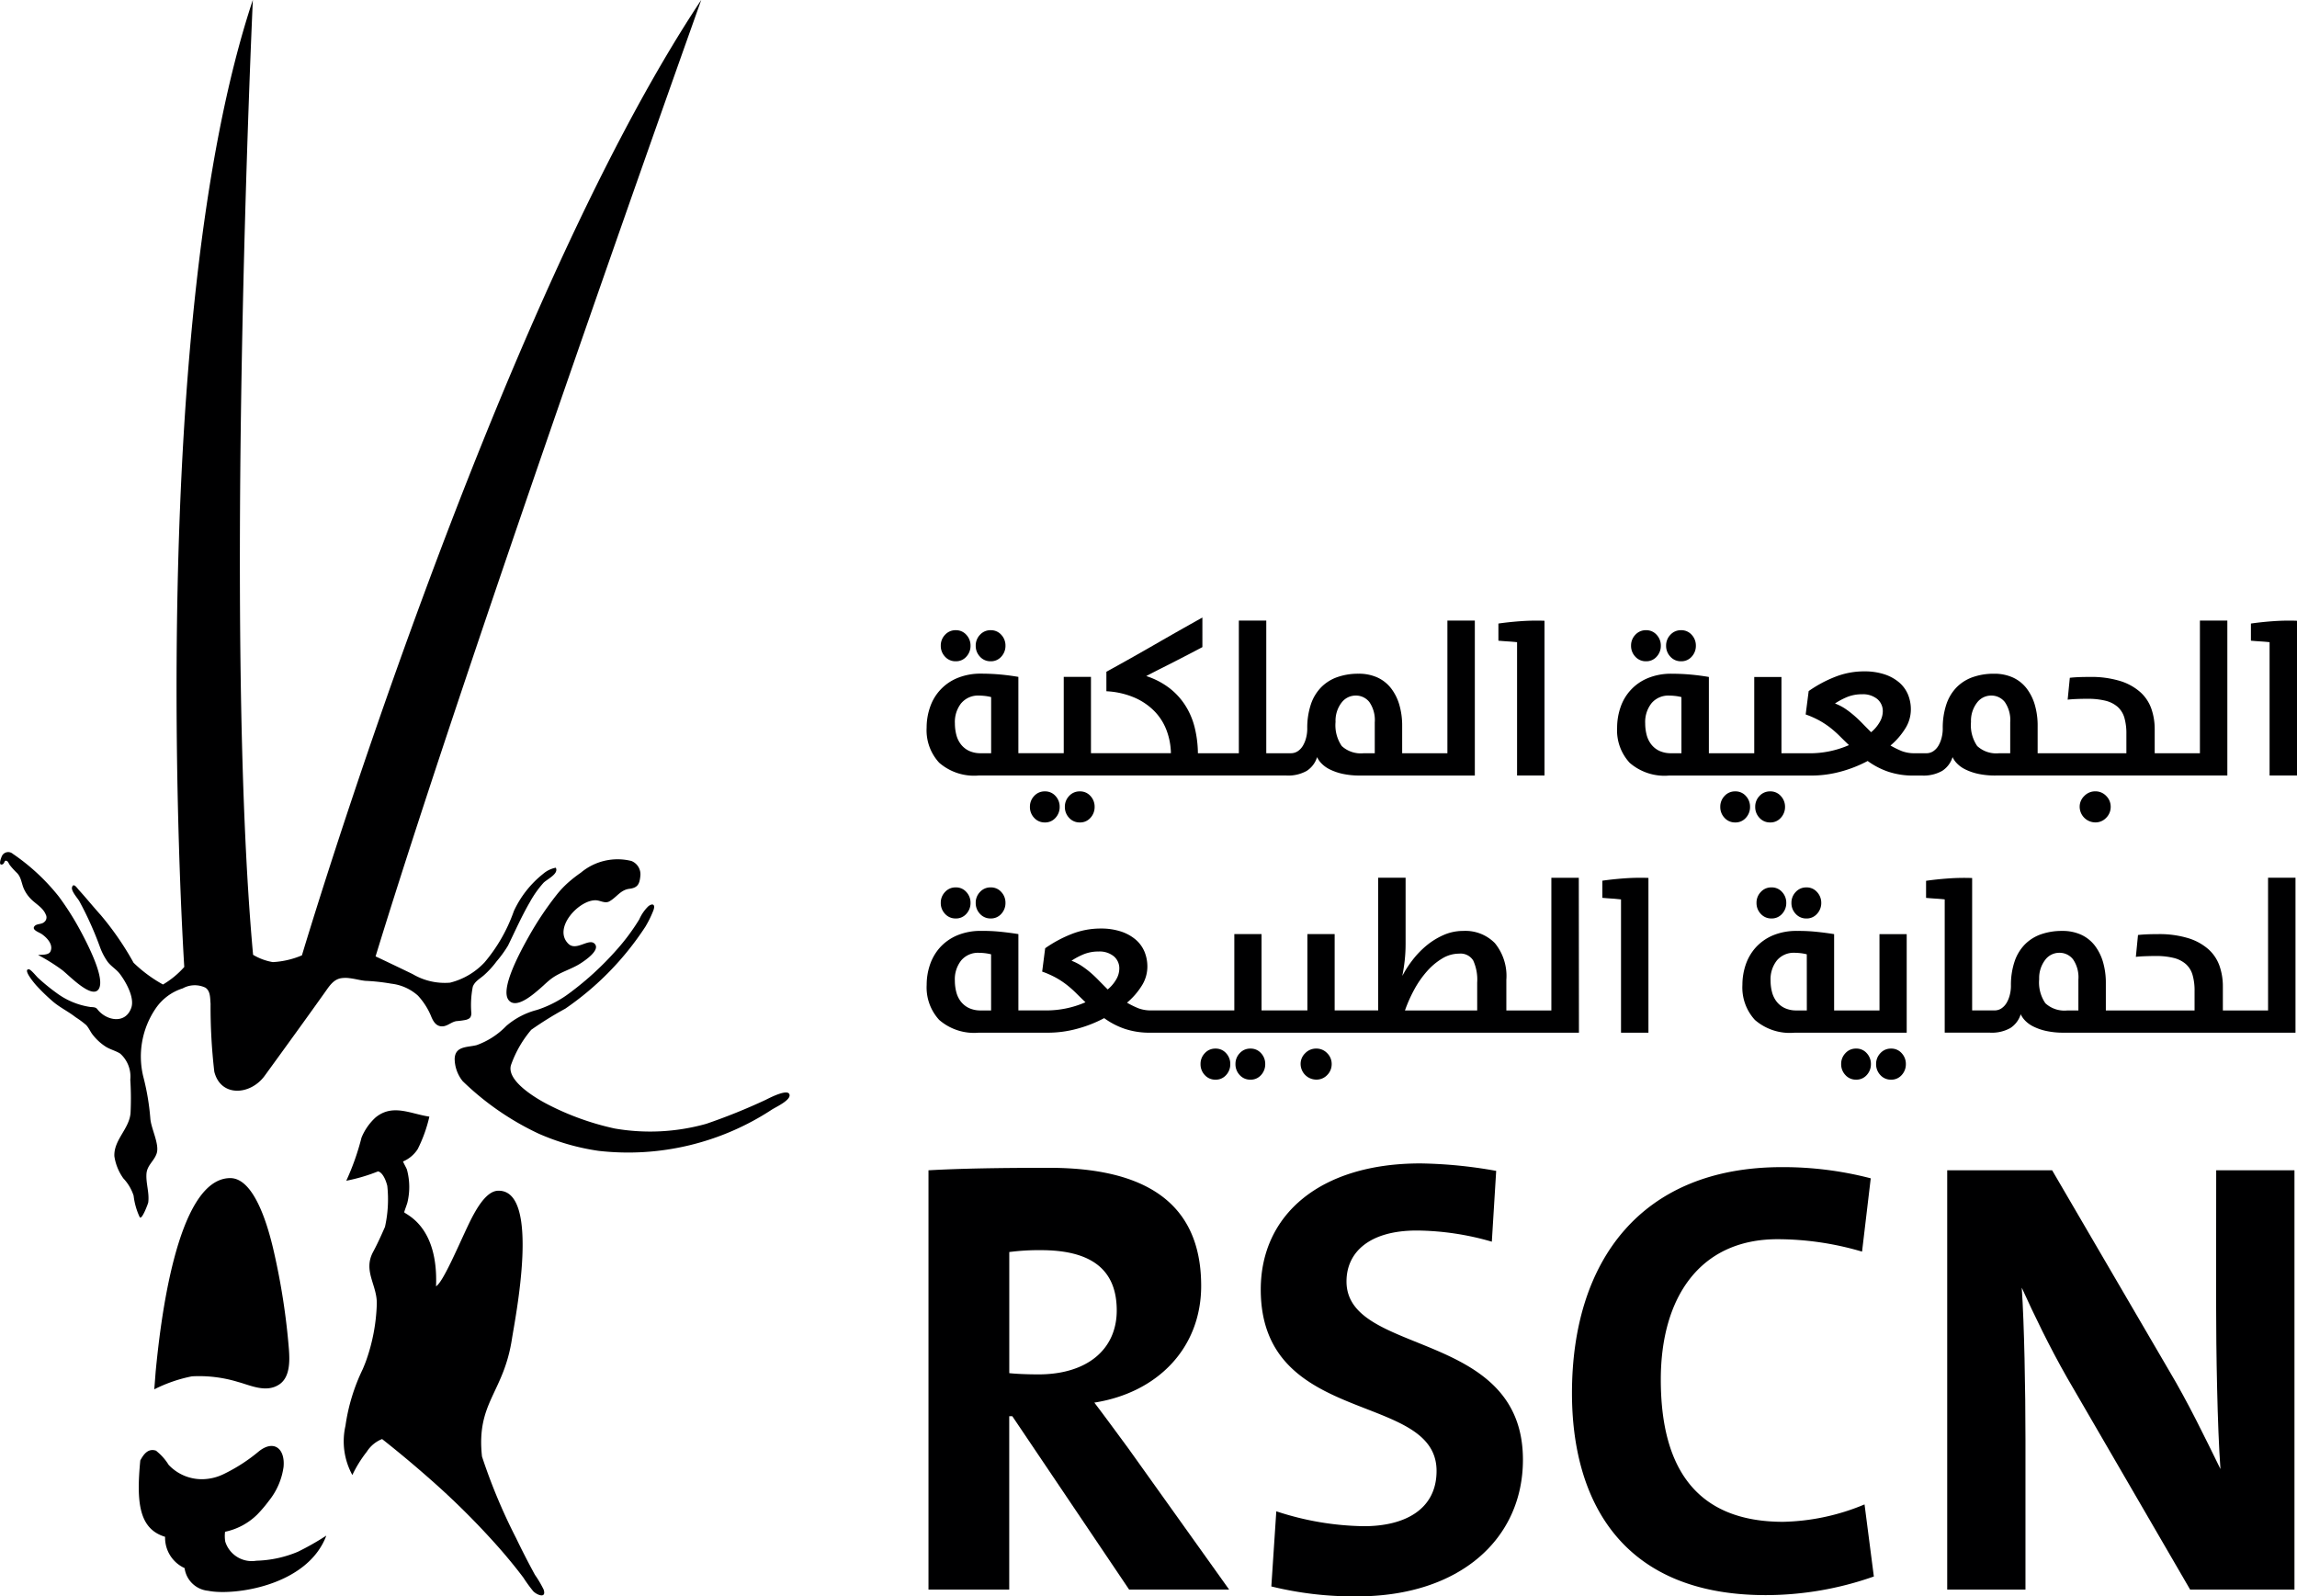
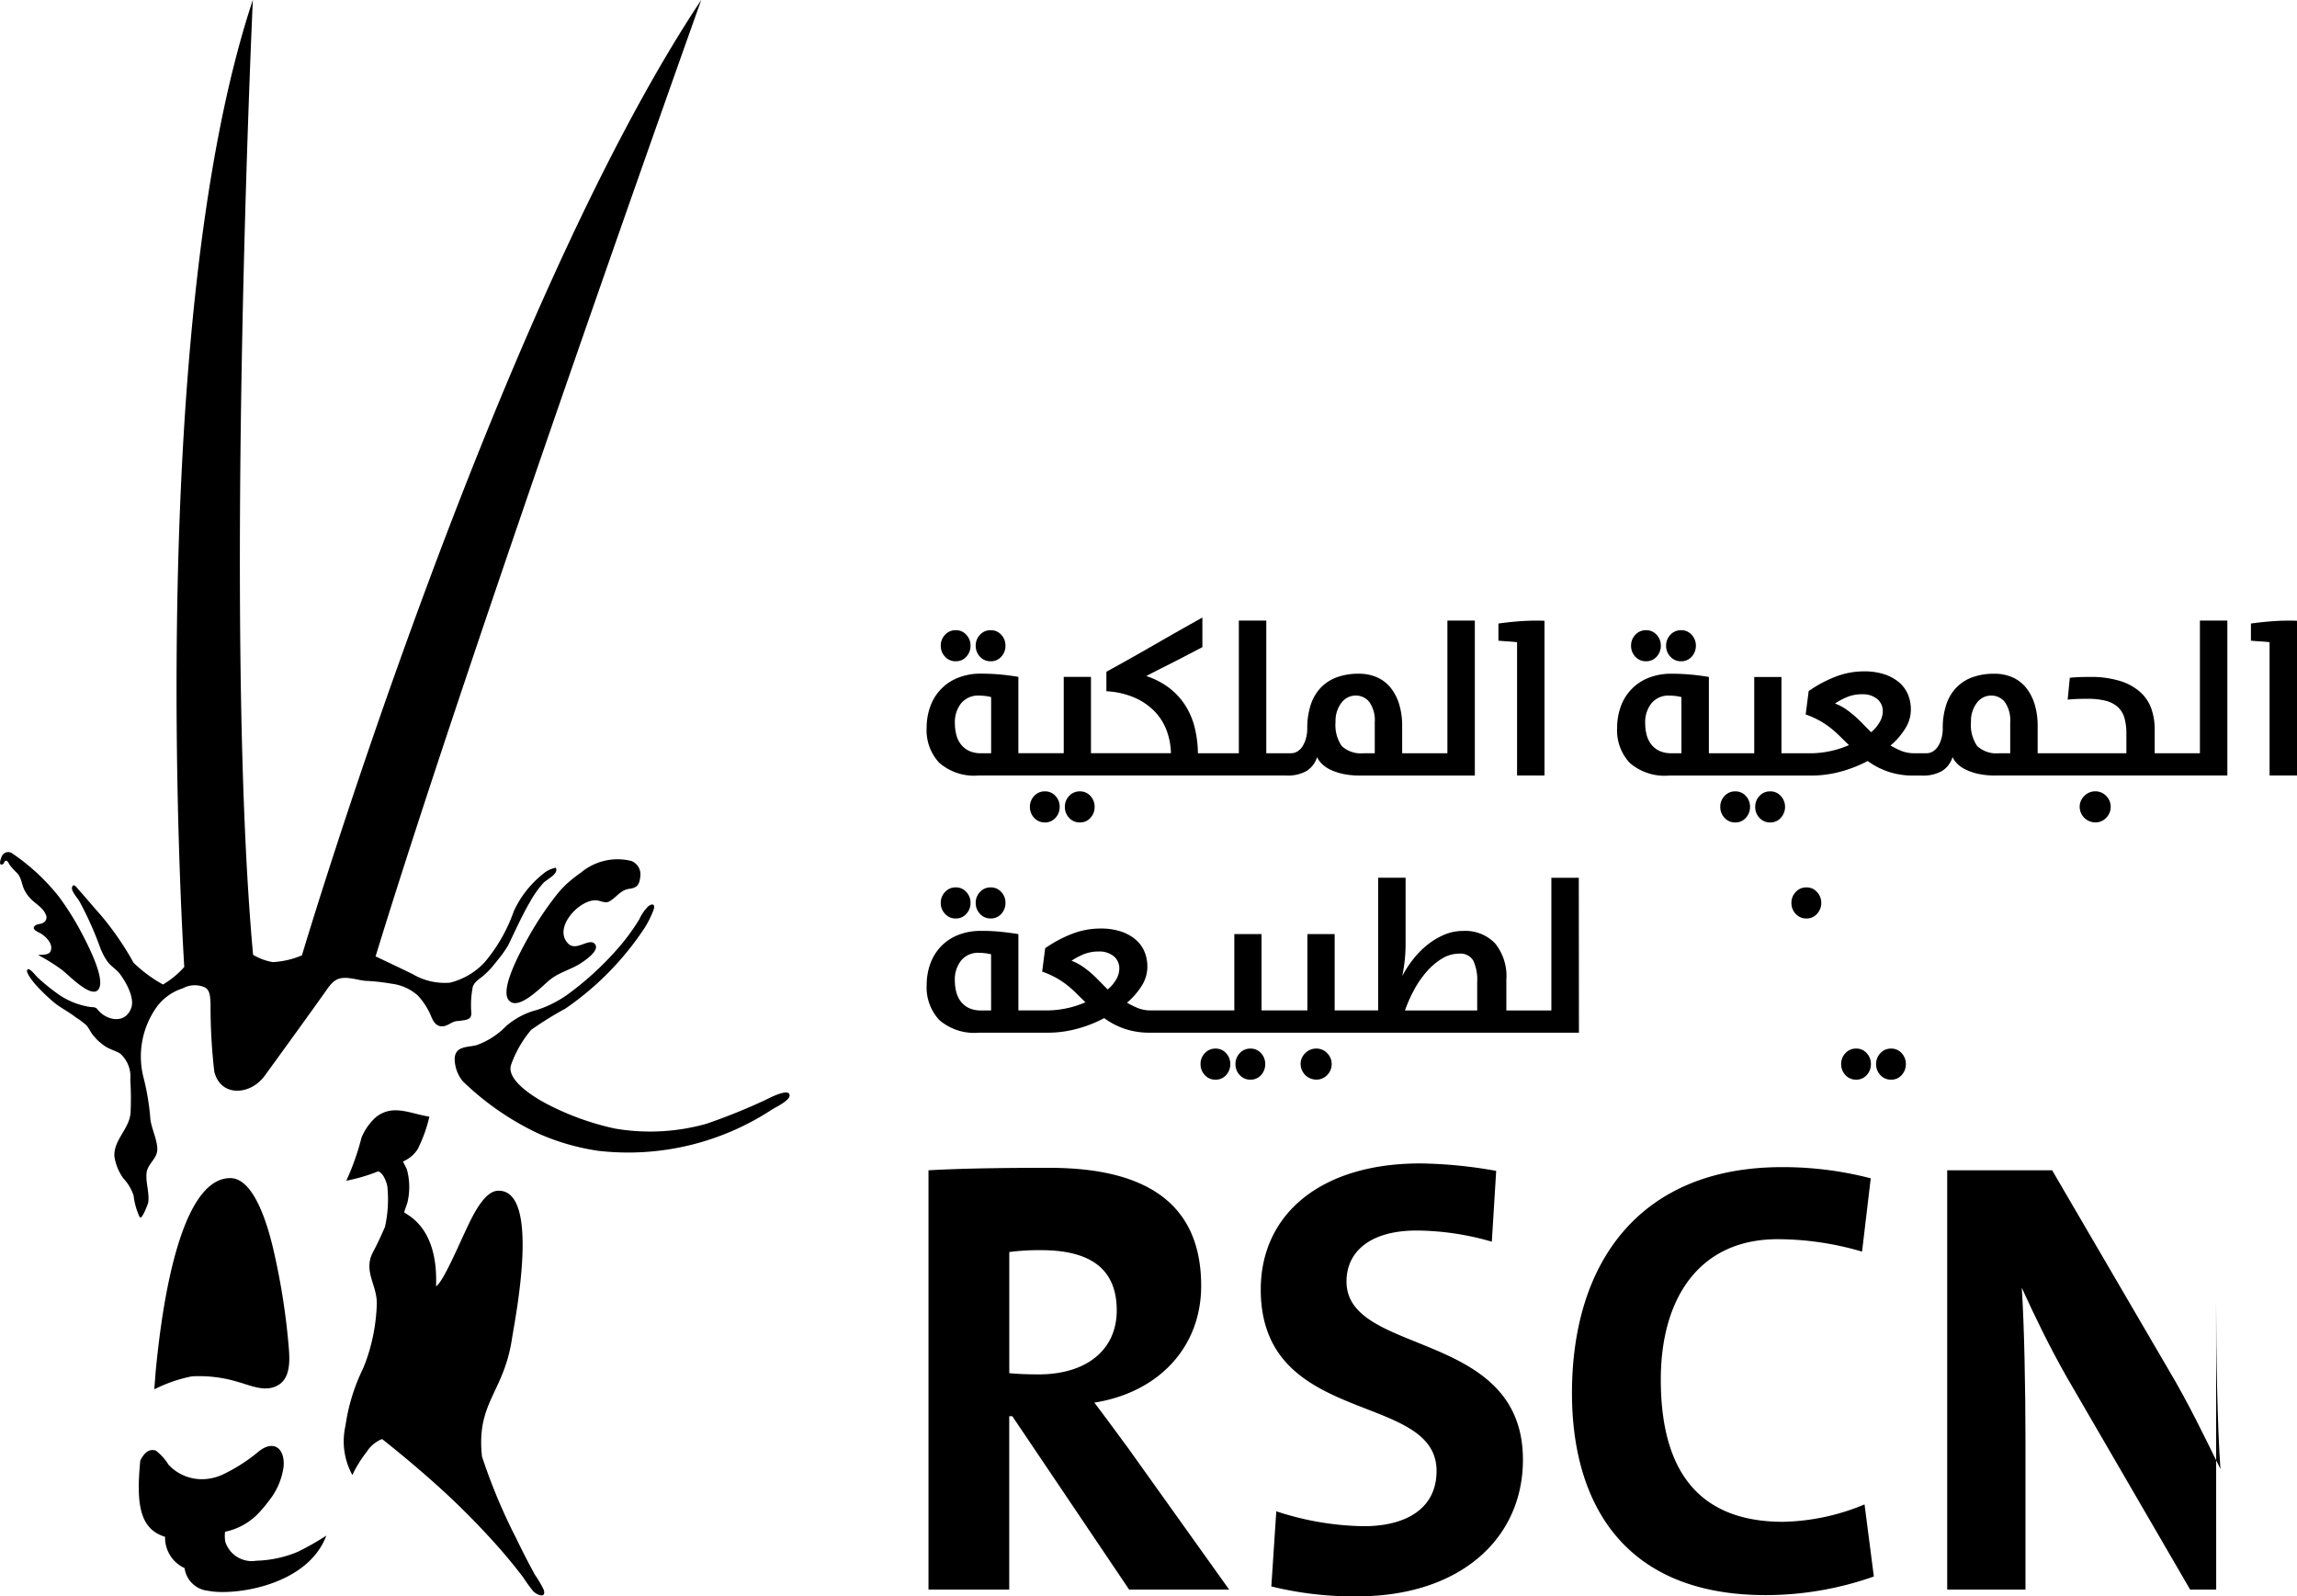
<svg xmlns="http://www.w3.org/2000/svg" width="162.014" height="112.595" viewBox="0 0 162.014 112.595">
  <g id="Group_24255" data-name="Group 24255" transform="translate(-89.783 -148.862)">
    <path id="Path_70726" data-name="Path 70726" d="M255.376,257.325a.963.963,0,0,0,.749-.325,1.119,1.119,0,0,0,.295-.778,1.1,1.1,0,0,0-.295-.763.969.969,0,0,0-.749-.325.99.99,0,0,0-.755.325,1.084,1.084,0,0,0-.3.763,1.1,1.1,0,0,0,.3.778A.984.984,0,0,0,255.376,257.325Z" transform="translate(-95.718 -61.823)" fill="#000001" />
    <path id="Path_70727" data-name="Path 70727" d="M249.485,257.325a.96.96,0,0,0,.748-.325,1.117,1.117,0,0,0,.295-.778,1.1,1.1,0,0,0-.295-.763.966.966,0,0,0-.748-.325.991.991,0,0,0-.756.325,1.085,1.085,0,0,0-.3.763,1.1,1.1,0,0,0,.3.778A.985.985,0,0,0,249.485,257.325Z" transform="translate(-92.291 -61.823)" fill="#000001" />
    <path id="Path_70728" data-name="Path 70728" d="M249.7,264.143h21.724a2.654,2.654,0,0,0,1.435-.331,1.782,1.782,0,0,0,.726-.967,1.574,1.574,0,0,0,.31.445,2.1,2.1,0,0,0,.589.423,3.9,3.9,0,0,0,.9.311,5.627,5.627,0,0,0,1.239.12h8.087v-10.93h-1.935v9.358h-3.19v-1.905a5.257,5.257,0,0,0-.2-1.512,3.508,3.508,0,0,0-.59-1.172,2.575,2.575,0,0,0-.96-.756,3.16,3.16,0,0,0-1.33-.264,4.434,4.434,0,0,0-1.482.235,2.994,2.994,0,0,0-1.141.71,3.153,3.153,0,0,0-.734,1.209,5.239,5.239,0,0,0-.257,1.732,2.562,2.562,0,0,1-.076.612,2.115,2.115,0,0,1-.219.559,1.206,1.206,0,0,1-.363.4.871.871,0,0,1-.507.151H270v-9.358h-1.935v9.358h-2.887a7.981,7.981,0,0,0-.227-1.814,5.252,5.252,0,0,0-.658-1.55,4.832,4.832,0,0,0-1.126-1.232,5.449,5.449,0,0,0-1.633-.847q.635-.333,1.149-.59c.342-.171.666-.334.967-.491l.892-.46q.439-.228.952-.5V253q-1.708.953-3.371,1.912t-3.4,1.913V258.2a5.731,5.731,0,0,1,2.011.461,4.422,4.422,0,0,1,1.406.975,3.89,3.89,0,0,1,.839,1.352,4.831,4.831,0,0,1,.295,1.58h-5.639v-5.382h-1.92v5.382h-3.2v-5.382q-.62-.107-1.27-.167t-1.33-.061a4.276,4.276,0,0,0-1.723.318,3.384,3.384,0,0,0-1.913,2.064,4.383,4.383,0,0,0-.235,1.429,3.371,3.371,0,0,0,.885,2.471A3.745,3.745,0,0,0,249.7,264.143Zm25.593-5.117a1.242,1.242,0,0,1,1.013-.522,1.2,1.2,0,0,1,.968.461,2.238,2.238,0,0,1,.378,1.429v2.177h-.771a1.984,1.984,0,0,1-1.557-.507,2.6,2.6,0,0,1-.438-1.7A2.109,2.109,0,0,1,275.292,259.025Zm-26.8.008a1.547,1.547,0,0,1,1.239-.53c.111,0,.242.008.393.023a3.183,3.183,0,0,1,.469.084v3.96h-.711a1.917,1.917,0,0,1-.862-.174,1.584,1.584,0,0,1-.566-.462,1.824,1.824,0,0,1-.317-.665,3.153,3.153,0,0,1-.1-.8A2.133,2.133,0,0,1,248.49,259.033Z" transform="translate(-90.903 -60.583)" fill="#000001" />
    <path id="Path_70729" data-name="Path 70729" d="M263.765,282.64a1.088,1.088,0,0,0-.3.764,1.1,1.1,0,0,0,.3.778.988.988,0,0,0,.756.325.966.966,0,0,0,.748-.325,1.117,1.117,0,0,0,.295-.778,1.1,1.1,0,0,0-.295-.764.967.967,0,0,0-.748-.324A.989.989,0,0,0,263.765,282.64Z" transform="translate(-101.039 -77.637)" fill="#000001" />
    <path id="Path_70730" data-name="Path 70730" d="M269.657,282.64a1.084,1.084,0,0,0-.3.764,1.1,1.1,0,0,0,.3.778.988.988,0,0,0,.756.325.964.964,0,0,0,.748-.325,1.115,1.115,0,0,0,.295-.778,1.1,1.1,0,0,0-.295-.764.966.966,0,0,0-.748-.324A.99.99,0,0,0,269.657,282.64Z" transform="translate(-104.466 -77.637)" fill="#000001" />
    <path id="Path_70731" data-name="Path 70731" d="M343.789,255.041v9.4h1.935V253.53a15.494,15.494,0,0,0-1.686.03q-.839.061-1.565.166v1.209c.221.021.45.038.688.053S343.607,255.021,343.789,255.041Z" transform="translate(-147.003 -60.885)" fill="#000001" />
    <path id="Path_70732" data-name="Path 70732" d="M371.8,257.325a.962.962,0,0,0,.748-.325,1.115,1.115,0,0,0,.295-.778,1.1,1.1,0,0,0-.295-.763.967.967,0,0,0-.748-.325.992.992,0,0,0-.757.325,1.085,1.085,0,0,0-.3.763,1.1,1.1,0,0,0,.3.778A.986.986,0,0,0,371.8,257.325Z" transform="translate(-163.445 -61.823)" fill="#000001" />
    <path id="Path_70733" data-name="Path 70733" d="M365.9,257.325a.963.963,0,0,0,.749-.325,1.119,1.119,0,0,0,.295-.778,1.1,1.1,0,0,0-.295-.763.969.969,0,0,0-.749-.325.991.991,0,0,0-.756.325,1.087,1.087,0,0,0-.3.763,1.1,1.1,0,0,0,.3.778A.985.985,0,0,0,365.9,257.325Z" transform="translate(-160.018 -61.823)" fill="#000001" />
    <path id="Path_70734" data-name="Path 70734" d="M381.689,284.182a1.117,1.117,0,0,0,.295-.778,1.1,1.1,0,0,0-.295-.764.967.967,0,0,0-.748-.324.989.989,0,0,0-.756.324,1.087,1.087,0,0,0-.3.764,1.1,1.1,0,0,0,.3.778.988.988,0,0,0,.756.325A.966.966,0,0,0,381.689,284.182Z" transform="translate(-168.766 -77.637)" fill="#000001" />
    <path id="Path_70735" data-name="Path 70735" d="M386.833,282.316a.99.99,0,0,0-.756.324,1.084,1.084,0,0,0-.3.764,1.1,1.1,0,0,0,.3.778.988.988,0,0,0,.756.325.965.965,0,0,0,.748-.325,1.118,1.118,0,0,0,.3-.778,1.1,1.1,0,0,0-.3-.764A.967.967,0,0,0,386.833,282.316Z" transform="translate(-172.194 -77.637)" fill="#000001" />
    <path id="Path_70736" data-name="Path 70736" d="M385.409,264.106a1.782,1.782,0,0,0,.725-.967,1.564,1.564,0,0,0,.31.445,2.1,2.1,0,0,0,.589.423,3.913,3.913,0,0,0,.9.311,5.636,5.636,0,0,0,1.24.12h16.342v-10.93H403.58v9.358h-3.189v-1.693a4.362,4.362,0,0,0-.235-1.443,2.834,2.834,0,0,0-.779-1.172,3.839,3.839,0,0,0-1.421-.786,6.963,6.963,0,0,0-2.147-.287q-.484,0-.817.015c-.221.01-.418.025-.588.045l-.152,1.542c.172-.02.376-.035.613-.045s.5-.015.779-.015a5.148,5.148,0,0,1,1.277.136,2.048,2.048,0,0,1,.854.431,1.643,1.643,0,0,1,.476.763,4,4,0,0,1,.143,1.15v1.361h-6.259v-1.905a5.258,5.258,0,0,0-.2-1.512,3.517,3.517,0,0,0-.59-1.172,2.575,2.575,0,0,0-.96-.756,3.16,3.16,0,0,0-1.331-.264,4.425,4.425,0,0,0-1.481.235,3,3,0,0,0-1.142.71,3.163,3.163,0,0,0-.733,1.209,5.25,5.25,0,0,0-.256,1.732,2.563,2.563,0,0,1-.076.612,2.114,2.114,0,0,1-.219.559,1.208,1.208,0,0,1-.363.4.869.869,0,0,1-.506.151h-.8a2.488,2.488,0,0,1-.922-.151,6.422,6.422,0,0,1-.8-.394,5.071,5.071,0,0,0,1.058-1.225,2.508,2.508,0,0,0,.378-1.3,2.75,2.75,0,0,0-.2-1.066,2.294,2.294,0,0,0-.62-.854,3.06,3.06,0,0,0-1.036-.574,4.508,4.508,0,0,0-1.451-.211,5.561,5.561,0,0,0-2.011.378,8.8,8.8,0,0,0-1.889,1.013l-.212,1.648a6.383,6.383,0,0,1,1.013.454,5.95,5.95,0,0,1,.764.514,7.823,7.823,0,0,1,.642.575q.3.3.635.619a6.879,6.879,0,0,1-2.842.576h-1.92v-5.382h-1.919v5.382h-3.2v-5.382q-.62-.107-1.271-.167t-1.33-.061a4.279,4.279,0,0,0-1.724.318,3.387,3.387,0,0,0-1.913,2.064,4.416,4.416,0,0,0-.234,1.429,3.371,3.371,0,0,0,.885,2.471,3.744,3.744,0,0,0,2.773.9h10.053a7.883,7.883,0,0,0,2.034-.272,9.006,9.006,0,0,0,1.927-.756,5.445,5.445,0,0,0,1.429.748,5.507,5.507,0,0,0,1.837.28h.575A2.655,2.655,0,0,0,385.409,264.106Zm2.434-4.785a1.239,1.239,0,0,1,1.012-.522,1.2,1.2,0,0,1,.968.461,2.24,2.24,0,0,1,.377,1.429v2.177h-.77a1.985,1.985,0,0,1-1.558-.507,2.6,2.6,0,0,1-.438-1.7A2.106,2.106,0,0,1,387.843,259.32Zm-20.832,3.545h-.71a1.917,1.917,0,0,1-.862-.174,1.583,1.583,0,0,1-.567-.462,1.846,1.846,0,0,1-.317-.665,3.171,3.171,0,0,1-.1-.8,2.132,2.132,0,0,1,.453-1.435,1.548,1.548,0,0,1,1.24-.53c.111,0,.242.008.393.023a3.177,3.177,0,0,1,.469.084ZM381,260.658a2.572,2.572,0,0,1-.612.726q-.362-.363-.657-.666t-.59-.551a6.284,6.284,0,0,0-.6-.455,3.718,3.718,0,0,0-.7-.355,5.019,5.019,0,0,1,.87-.461,2.76,2.76,0,0,1,1.05-.189,1.588,1.588,0,0,1,1.059.333,1.11,1.11,0,0,1,.393.893A1.524,1.524,0,0,1,381,260.658Z" transform="translate(-158.631 -60.878)" fill="#000001" />
    <path id="Path_70737" data-name="Path 70737" d="M440.821,282.64a1.048,1.048,0,0,0-.326.764,1.112,1.112,0,0,0,1.1,1.1,1.036,1.036,0,0,0,.771-.325,1.077,1.077,0,0,0,.317-.778,1.063,1.063,0,0,0-.317-.764,1.038,1.038,0,0,0-.771-.324A1.061,1.061,0,0,0,440.821,282.64Z" transform="translate(-204.027 -77.637)" fill="#000001" />
    <path id="Path_70738" data-name="Path 70738" d="M470.939,253.56q-.838.061-1.564.166v1.209c.222.021.45.038.688.053s.446.033.628.053v9.4h1.934V253.53A15.508,15.508,0,0,0,470.939,253.56Z" transform="translate(-220.828 -60.885)" fill="#000001" />
    <path id="Path_70739" data-name="Path 70739" d="M248.729,298.833a1.082,1.082,0,0,0-.3.763,1.1,1.1,0,0,0,.3.778.99.99,0,0,0,.756.325.965.965,0,0,0,.748-.325,1.117,1.117,0,0,0,.295-.778,1.1,1.1,0,0,0-.295-.763.962.962,0,0,0-.748-.325A.987.987,0,0,0,248.729,298.833Z" transform="translate(-92.291 -87.057)" fill="#000001" />
    <path id="Path_70740" data-name="Path 70740" d="M254.621,298.833a1.08,1.08,0,0,0-.3.763,1.1,1.1,0,0,0,.3.778.988.988,0,0,0,.755.325.967.967,0,0,0,.749-.325,1.119,1.119,0,0,0,.295-.778,1.1,1.1,0,0,0-.295-.763.964.964,0,0,0-.749-.325A.985.985,0,0,0,254.621,298.833Z" transform="translate(-95.718 -87.057)" fill="#000001" />
    <path id="Path_70741" data-name="Path 70741" d="M300.226,326.779a1.1,1.1,0,0,0-.294-.764.966.966,0,0,0-.749-.325.988.988,0,0,0-.756.325,1.085,1.085,0,0,0-.3.764,1.1,1.1,0,0,0,.3.778.987.987,0,0,0,.756.325.965.965,0,0,0,.749-.325A1.117,1.117,0,0,0,300.226,326.779Z" transform="translate(-121.203 -102.87)" fill="#000001" />
    <path id="Path_70742" data-name="Path 70742" d="M293.292,325.69a.989.989,0,0,0-.756.325,1.086,1.086,0,0,0-.3.764,1.1,1.1,0,0,0,.3.778.988.988,0,0,0,.756.325.964.964,0,0,0,.748-.325,1.117,1.117,0,0,0,.294-.778,1.1,1.1,0,0,0-.294-.764A.965.965,0,0,0,293.292,325.69Z" transform="translate(-117.776 -102.87)" fill="#000001" />
    <path id="Path_70743" data-name="Path 70743" d="M310.988,327.556a1.074,1.074,0,0,0,.317-.778,1.057,1.057,0,0,0-.317-.764,1.035,1.035,0,0,0-.771-.325,1.059,1.059,0,0,0-.778.325,1.042,1.042,0,0,0-.325.764,1.111,1.111,0,0,0,1.1,1.1A1.034,1.034,0,0,0,310.988,327.556Z" transform="translate(-127.595 -102.87)" fill="#000001" />
    <path id="Path_70744" data-name="Path 70744" d="M292.043,296.881h-1.935v9.358h-3.175v-2.161a3.657,3.657,0,0,0-.809-2.586,2.911,2.911,0,0,0-2.23-.861,3.408,3.408,0,0,0-1.414.3,5.149,5.149,0,0,0-1.225.77,6.354,6.354,0,0,0-.967,1.021,7.322,7.322,0,0,0-.673,1.05H279.6q.105-.514.166-1.073a10.873,10.873,0,0,0,.061-1.164v-4.656h-1.935v9.358h-3.069v-5.382H272.9v5.382h-3.234v-5.382h-1.92v5.382H261.9a2.492,2.492,0,0,1-.923-.151,6.389,6.389,0,0,1-.8-.394,5.078,5.078,0,0,0,1.058-1.224,2.514,2.514,0,0,0,.378-1.3,2.744,2.744,0,0,0-.2-1.065,2.288,2.288,0,0,0-.62-.855,3.072,3.072,0,0,0-1.035-.574,4.507,4.507,0,0,0-1.452-.212,5.559,5.559,0,0,0-2.011.378,8.833,8.833,0,0,0-1.89,1.013l-.211,1.647a6.547,6.547,0,0,1,1.013.454,5.883,5.883,0,0,1,.763.514,7.835,7.835,0,0,1,.643.575q.3.3.635.619a6.877,6.877,0,0,1-2.842.575h-1.89v-5.382q-.62-.1-1.27-.166t-1.33-.06a4.269,4.269,0,0,0-1.723.317,3.435,3.435,0,0,0-1.2.845,3.492,3.492,0,0,0-.711,1.217,4.386,4.386,0,0,0-.235,1.429,3.373,3.373,0,0,0,.885,2.472,3.748,3.748,0,0,0,2.774.9h4.9a7.839,7.839,0,0,0,2.033-.272,9.01,9.01,0,0,0,1.928-.755,5.434,5.434,0,0,0,1.429.748,5.517,5.517,0,0,0,1.837.279h30.22Zm-41.452,9.358h-.711a1.917,1.917,0,0,1-.862-.174,1.6,1.6,0,0,1-.566-.46,1.83,1.83,0,0,1-.317-.666,3.15,3.15,0,0,1-.1-.8,2.131,2.131,0,0,1,.454-1.435,1.547,1.547,0,0,1,1.239-.53q.166,0,.393.023a3.3,3.3,0,0,1,.469.084Zm8.836-2.207a2.584,2.584,0,0,1-.612.726c-.242-.243-.461-.463-.658-.665s-.393-.386-.589-.552a6.432,6.432,0,0,0-.605-.453,3.68,3.68,0,0,0-.7-.355,4.9,4.9,0,0,1,.87-.461,2.764,2.764,0,0,1,1.05-.189,1.581,1.581,0,0,1,1.058.333,1.105,1.105,0,0,1,.393.891A1.531,1.531,0,0,1,259.427,304.032Zm25.45,2.207h-5.095a10.051,10.051,0,0,1,.665-1.49,6.865,6.865,0,0,1,.892-1.276,4.563,4.563,0,0,1,1.073-.9,2.3,2.3,0,0,1,1.194-.34,1.047,1.047,0,0,1,.99.483,3.251,3.251,0,0,1,.28,1.557Z" transform="translate(-90.903 -86.11)" fill="#000001" />
-     <path id="Path_70745" data-name="Path 70745" d="M361.319,298.416v9.4h1.934V296.9a15.605,15.605,0,0,0-1.685.03q-.839.061-1.565.166v1.209c.221.021.451.038.688.053S361.137,298.4,361.319,298.416Z" transform="translate(-157.201 -86.118)" fill="#000001" />
    <path id="Path_70746" data-name="Path 70746" d="M393.689,300.375a1.118,1.118,0,0,0,.3-.778,1.1,1.1,0,0,0-.3-.763.963.963,0,0,0-.748-.325.988.988,0,0,0-.756.325,1.082,1.082,0,0,0-.3.763,1.1,1.1,0,0,0,.3.778.99.99,0,0,0,.756.325A.966.966,0,0,0,393.689,300.375Z" transform="translate(-175.747 -87.057)" fill="#000001" />
-     <path id="Path_70747" data-name="Path 70747" d="M386.294,298.833a1.08,1.08,0,0,0-.3.763,1.1,1.1,0,0,0,.3.778.987.987,0,0,0,.755.325.967.967,0,0,0,.749-.325,1.117,1.117,0,0,0,.295-.778,1.1,1.1,0,0,0-.295-.763.965.965,0,0,0-.749-.325A.985.985,0,0,0,386.294,298.833Z" transform="translate(-172.319 -87.057)" fill="#000001" />
-     <path id="Path_70748" data-name="Path 70748" d="M393.281,311.455h-3.2v-5.382q-.62-.1-1.27-.166t-1.33-.06a4.271,4.271,0,0,0-1.724.317,3.443,3.443,0,0,0-1.2.845,3.5,3.5,0,0,0-.711,1.217,4.408,4.408,0,0,0-.234,1.429,3.374,3.374,0,0,0,.884,2.472,3.75,3.75,0,0,0,2.775.9H395.2v-6.954h-1.92Zm-5.125,0h-.711a1.916,1.916,0,0,1-.862-.174,1.6,1.6,0,0,1-.567-.461,1.849,1.849,0,0,1-.317-.666,3.17,3.17,0,0,1-.1-.8,2.131,2.131,0,0,1,.453-1.435,1.547,1.547,0,0,1,1.239-.53c.111,0,.243.008.393.023a3.31,3.31,0,0,1,.469.084Z" transform="translate(-170.932 -91.326)" fill="#000001" />
    <path id="Path_70749" data-name="Path 70749" d="M402.075,327.556a1.116,1.116,0,0,0,.295-.778,1.1,1.1,0,0,0-.295-.764.964.964,0,0,0-.749-.325.986.986,0,0,0-.755.325,1.084,1.084,0,0,0-.3.764,1.1,1.1,0,0,0,.3.778.985.985,0,0,0,.755.325A.963.963,0,0,0,402.075,327.556Z" transform="translate(-180.626 -102.87)" fill="#000001" />
    <path id="Path_70750" data-name="Path 70750" d="M407.219,325.69a.987.987,0,0,0-.756.325,1.084,1.084,0,0,0-.3.764,1.1,1.1,0,0,0,.3.778.987.987,0,0,0,.756.325.963.963,0,0,0,.748-.325,1.118,1.118,0,0,0,.295-.778,1.1,1.1,0,0,0-.295-.764A.964.964,0,0,0,407.219,325.69Z" transform="translate(-184.053 -102.87)" fill="#000001" />
-     <path id="Path_70751" data-name="Path 70751" d="M438.709,306.239H435.52v-1.694a4.365,4.365,0,0,0-.235-1.443,2.84,2.84,0,0,0-.777-1.172,3.855,3.855,0,0,0-1.422-.785,6.963,6.963,0,0,0-2.146-.288q-.484,0-.816.016c-.223.01-.419.026-.59.045l-.151,1.542c.171-.02.376-.035.612-.044s.5-.016.779-.016a5.133,5.133,0,0,1,1.277.136,2.051,2.051,0,0,1,.854.43,1.626,1.626,0,0,1,.476.764,3.95,3.95,0,0,1,.143,1.149v1.36h-6.258v-1.905a5.267,5.267,0,0,0-.2-1.511,3.545,3.545,0,0,0-.589-1.172,2.572,2.572,0,0,0-.961-.756,3.148,3.148,0,0,0-1.33-.264,4.429,4.429,0,0,0-1.482.234,2.992,2.992,0,0,0-1.141.71,3.162,3.162,0,0,0-.734,1.21,5.245,5.245,0,0,0-.257,1.73,2.572,2.572,0,0,1-.076.613,2.1,2.1,0,0,1-.219.558,1.212,1.212,0,0,1-.363.4.867.867,0,0,1-.506.151h-1.572V296.9a15.621,15.621,0,0,0-1.686.03q-.839.061-1.564.166V298.3q.332.031.687.053c.237.016.446.033.628.054v9.4h3.2a2.662,2.662,0,0,0,1.437-.331,1.785,1.785,0,0,0,.724-.968,1.6,1.6,0,0,0,.31.446,2.089,2.089,0,0,0,.59.423,3.872,3.872,0,0,0,.9.31,5.615,5.615,0,0,0,1.24.121h16.341v-10.93h-1.935Zm-13.379,0h-.771a1.987,1.987,0,0,1-1.558-.506,2.6,2.6,0,0,1-.437-1.7,2.111,2.111,0,0,1,.408-1.339,1.24,1.24,0,0,1,1.013-.521,1.2,1.2,0,0,1,.967.461,2.232,2.232,0,0,1,.378,1.428Z" transform="translate(-188.952 -86.11)" fill="#000001" />
    <path id="Path_70752" data-name="Path 70752" d="M258.06,362.353c4.469-.7,7.535-3.855,7.535-8.236,0-6.047-4.206-8.324-10.733-8.324-3.418,0-6.178.044-8.5.175v29.572h5.695V363.315h.219l8.237,12.224h7.054l-7.1-9.944C259.724,364.588,258.892,363.448,258.06,362.353Zm-6-2.077v-8.543a16.1,16.1,0,0,1,2.235-.132c3.592,0,5.345,1.4,5.345,4.25,0,2.76-2.1,4.512-5.52,4.512C253.24,360.363,252.452,360.32,252.057,360.275Z" transform="translate(-91.09 -114.564)" fill="#000001" />
    <path id="Path_70753" data-name="Path 70753" d="M308.447,353.382c0-2.1,1.665-3.593,4.95-3.593a19.4,19.4,0,0,1,5.3.788l.307-4.995a32.519,32.519,0,0,0-5.345-.526c-7.1,0-11.26,3.638-11.26,8.894,0,9.727,12.4,7.142,12.4,12.793,0,2.717-2.234,3.9-5.126,3.9a20.48,20.48,0,0,1-6.178-1.051l-.35,5.3a24.326,24.326,0,0,0,6.046.7c7.273,0,11.7-4.074,11.7-9.638C320.889,356.711,308.447,358.683,308.447,353.382Z" transform="translate(-123.691 -114.137)" fill="#000001" />
    <path id="Path_70754" data-name="Path 70754" d="M369.776,370.7c-5.958,0-8.631-3.593-8.631-10.033,0-5.74,2.716-9.9,8.237-9.9a21.106,21.106,0,0,1,5.958.876l.613-5.17a24.529,24.529,0,0,0-6.265-.789c-9.9,0-14.808,6.572-14.808,15.948,0,7.359,3.33,14.238,13.669,14.238a22.952,22.952,0,0,0,7.623-1.314l-.657-5.083A15.647,15.647,0,0,1,369.776,370.7Z" transform="translate(-154.221 -114.503)" fill="#000001" />
-     <path id="Path_70755" data-name="Path 70755" d="M437.118,355.41c0,3.637.088,8.894.307,11.873-1.095-2.234-2.278-4.687-3.637-6.965l-8.236-14.108h-7.4v29.572h5.52V365.224c0-3.548-.087-8.192-.262-10.733.876,1.928,1.928,4.118,3.2,6.353l8.675,14.939h7.36V346.21h-5.52Z" transform="translate(-191.027 -114.808)" fill="#000001" />
+     <path id="Path_70755" data-name="Path 70755" d="M437.118,355.41c0,3.637.088,8.894.307,11.873-1.095-2.234-2.278-4.687-3.637-6.965l-8.236-14.108h-7.4v29.572h5.52V365.224c0-3.548-.087-8.192-.262-10.733.876,1.928,1.928,4.118,3.2,6.353l8.675,14.939h7.36h-5.52Z" transform="translate(-191.027 -114.808)" fill="#000001" />
    <path id="Path_70756" data-name="Path 70756" d="M121.718,361.914c.828.218,1.977.8,2.91.161.742-.509.728-1.622.667-2.455a48.149,48.149,0,0,0-1.056-6.873c-.353-1.554-1.316-5.229-3.094-5.215-3.849.031-4.961,10.7-5.243,13.579-.019.195-.058.775-.105,1.319a10.368,10.368,0,0,1,2.655-.917A9.379,9.379,0,0,1,121.718,361.914Z" transform="translate(-15.133 -115.577)" fill="#000001" />
    <path id="Path_70757" data-name="Path 70757" d="M161.27,368.862q-.7-1.281-1.334-2.6a40.006,40.006,0,0,1-2.4-5.745c-.414-3.813,1.524-4.461,2.113-8.293.215-1.4,2.072-10.568-.993-10.45-.866.033-1.61,1.408-2.126,2.5-.715,1.508-1.748,3.953-2.235,4.24.172-4.3-2.174-5.062-2.247-5.226.063-.22.166-.466.229-.687a4.688,4.688,0,0,0-.038-2.33c-.061-.149-.187-.359-.274-.561a2.288,2.288,0,0,0,1.038-.874,10.1,10.1,0,0,0,.822-2.289c-1.328-.194-2.578-.927-3.787.052a3.941,3.941,0,0,0-1,1.431,17.613,17.613,0,0,1-1.074,3.039,12.316,12.316,0,0,0,2.236-.659c.271.046.526.485.657,1.022a8.907,8.907,0,0,1-.163,2.89c-.262.6-.529,1.192-.841,1.773-.722,1.349.3,2.327.263,3.675a13.09,13.09,0,0,1-.747,3.975c-.072.2-.154.4-.243.611a13.494,13.494,0,0,0-1.22,4,4.945,4.945,0,0,0,.486,3.468,8.691,8.691,0,0,1,1.022-1.646,2.252,2.252,0,0,1,1.077-.89q1.706,1.347,3.337,2.785a54.7,54.7,0,0,1,4.95,4.931c.581.665,1.141,1.347,1.673,2.052a10.577,10.577,0,0,0,.7.965c.248.259.947.551.735-.114A7.676,7.676,0,0,0,161.27,368.862Z" transform="translate(-33.757 -108.928)" fill="#000001" />
    <path id="Path_70758" data-name="Path 70758" d="M121.479,400.793a1.96,1.96,0,0,1-2.195-1.348,2.436,2.436,0,0,1-.014-.694,4.559,4.559,0,0,0,2.279-1.225,9.864,9.864,0,0,0,.825-.973,4.874,4.874,0,0,0,1.023-2.381c.119-1.291-.693-1.948-1.762-1.077a11.94,11.94,0,0,1-2.489,1.6,3.511,3.511,0,0,1-1.209.334,3.206,3.206,0,0,1-2.648-1,3.782,3.782,0,0,0-.846-.96c-.01-.02-.027-.034-.08-.049-.552-.16-.858.306-1.072.7-.284,2.952-.1,4.827,1.75,5.387a2.349,2.349,0,0,0,1.375,2.206,1.849,1.849,0,0,0,1.662,1.6c1.72.363,6.99-.3,8.335-3.891a19.162,19.162,0,0,1-2.006,1.139A8.112,8.112,0,0,1,121.479,400.793Z" transform="translate(-13.613 -141.852)" fill="#000001" />
    <path id="Path_70759" data-name="Path 70759" d="M181.517,296.61c.3.016.636.241.929.08.519-.284.788-.812,1.417-.89.573-.071.719-.312.775-.9a1.01,1.01,0,0,0-.631-1.062,4.029,4.029,0,0,0-3.562.822,9.684,9.684,0,0,0-.845.655,6.819,6.819,0,0,0-.876.922,22.651,22.651,0,0,0-1.921,2.869c-.737,1.3-2.042,3.771-1.462,4.533.534.7,1.782-.431,2.194-.78.3-.257.584-.553.911-.781.615-.428,1.362-.619,1.989-1.027.274-.179,1.423-.936.974-1.382-.409-.407-1.3.561-1.855,0C178.447,298.568,180.334,296.549,181.517,296.61Z" transform="translate(-49.69 -84.25)" fill="#000001" />
    <path id="Path_70760" data-name="Path 70760" d="M188.39,315.171a41.749,41.749,0,0,1-4.2,1.694,14.652,14.652,0,0,1-6.451.329,19.127,19.127,0,0,1-4.693-1.685c-.919-.47-3.034-1.741-2.6-2.852a7.866,7.866,0,0,1,1.407-2.427,24.823,24.823,0,0,1,2.4-1.489,20.739,20.739,0,0,0,5.649-5.78,7.505,7.505,0,0,0,.564-1.149c.151-.4-.026-.541-.348-.3a2.947,2.947,0,0,0-.646.931,14.807,14.807,0,0,1-1.636,2.192,21.417,21.417,0,0,1-3.241,2.974c-.189.141-.38.28-.579.4a7.835,7.835,0,0,1-1.763.822,5.367,5.367,0,0,0-2.16,1.127A5.453,5.453,0,0,1,168,311.313c-.657.166-1.513.053-1.549.963a2.549,2.549,0,0,0,.567,1.58,19.694,19.694,0,0,0,5.355,3.7,16.208,16.208,0,0,0,4.229,1.214,18.478,18.478,0,0,0,12.259-2.934c.344-.2,1.231-.629,1.213-.989C190.047,314.321,188.7,315.014,188.39,315.171Z" transform="translate(-44.599 -88.737)" fill="#000001" />
    <path id="Path_70761" data-name="Path 70761" d="M93.012,296.969a.416.416,0,0,1-.114.531.182.182,0,0,1-.021.018c-.195.154-.518.085-.667.279-.2.255.325.417.507.54.362.245.851.744.625,1.232-.125.272-.613.222-.872.25a13.334,13.334,0,0,1,1.681,1.05c.426.306,2.072,2.076,2.579,1.376.486-.672-.593-2.854-1.2-4a19.976,19.976,0,0,0-1.591-2.537,14.674,14.674,0,0,0-3.258-3.029.493.493,0,0,0-.78.2c-.038.086-.263.662.051.55.189-.068.107-.361.343-.225.058.033.148.239.2.3a5.684,5.684,0,0,0,.484.529c.3.3.318.722.48,1.1a2.47,2.47,0,0,0,.512.744C92.311,296.224,92.822,296.487,93.012,296.969Z" transform="translate(0 -83.601)" fill="#000001" />
    <path id="Path_70762" data-name="Path 70762" d="M117.082,217.854c.371.041.738.149,1.107.187a13.88,13.88,0,0,1,1.832.2,3.389,3.389,0,0,1,1.888.848,4.943,4.943,0,0,1,.891,1.368c.128.322.292.7.667.781.445.094.739-.287,1.148-.355a5.584,5.584,0,0,0,.677-.09c.275-.083.364-.174.381-.458a6.694,6.694,0,0,1,.1-1.877c.145-.388.5-.558.785-.812a6.353,6.353,0,0,0,.893-.976,8.29,8.29,0,0,0,.809-1.118c.5-1.022.959-2.066,1.533-3.053a7.348,7.348,0,0,1,.964-1.367c.238-.252,1.107-.64.869-1.069a1.891,1.891,0,0,0-.89.432,7.215,7.215,0,0,0-2.066,2.626,11.461,11.461,0,0,1-2.061,3.611,4.974,4.974,0,0,1-2.439,1.438,4.451,4.451,0,0,1-2.631-.6c-.544-.266-2.62-1.26-2.623-1.251,6.763-22.058,22.972-67.463,22.972-67.463-14.653,22.053-28.139,67.3-28.166,67.387a6.049,6.049,0,0,1-2.054.477,4,4,0,0,1-1.391-.515c-2.085-22.777-.017-67.35-.017-67.35-7.528,22.657-5.016,65.329-4.837,68.208a6.219,6.219,0,0,1-1.5,1.237,9.723,9.723,0,0,1-2.075-1.534A20.893,20.893,0,0,0,99.53,213.4c-.527-.583-1.021-1.195-1.56-1.787-.107-.118-.366-.521-.464-.169-.073.261.391.765.512.973a23.669,23.669,0,0,1,1.464,3.254,4.428,4.428,0,0,0,.527,1.013c.247.334.621.539.867.863.42.553,1.064,1.676.808,2.4-.418,1.186-1.782.9-2.4.086-.113-.148-.316-.132-.484-.147a5.3,5.3,0,0,1-2.4-1,13.817,13.817,0,0,1-1.279-1.044c-.114-.1-.524-.616-.663-.616-.472,0,.5,1.115.56,1.174a13.487,13.487,0,0,0,1.163,1.12c.491.415,1.074.689,1.572,1.083a6.3,6.3,0,0,1,.75.556c.2.212.3.493.489.717a3.64,3.64,0,0,0,.908.819c.317.194.69.28,1,.475a2.169,2.169,0,0,1,.716,1.841,20.925,20.925,0,0,1,.018,2.347c-.087,1.133-1.191,1.892-1.141,3.055a3.594,3.594,0,0,0,.637,1.565,3.208,3.208,0,0,1,.72,1.215,4.861,4.861,0,0,0,.43,1.515c.15.24.586-.952.6-1.027.095-.674-.168-1.347-.124-2.021.04-.613.545-.908.721-1.448.212-.647-.4-1.755-.448-2.47a16.969,16.969,0,0,0-.5-2.957,6.01,6.01,0,0,1,.9-4.828,3.626,3.626,0,0,1,1.886-1.385,1.747,1.747,0,0,1,1.6-.049c.363.245.327.738.363,1.129a39.563,39.563,0,0,0,.264,4.8c.458,1.812,2.553,1.662,3.553.286,1.375-1.89,3.036-4.182,4.257-5.9.293-.412.575-.87,1.1-.977A2.054,2.054,0,0,1,117.082,217.854Z" transform="translate(-2.643)" fill="#000001" />
  </g>
</svg>